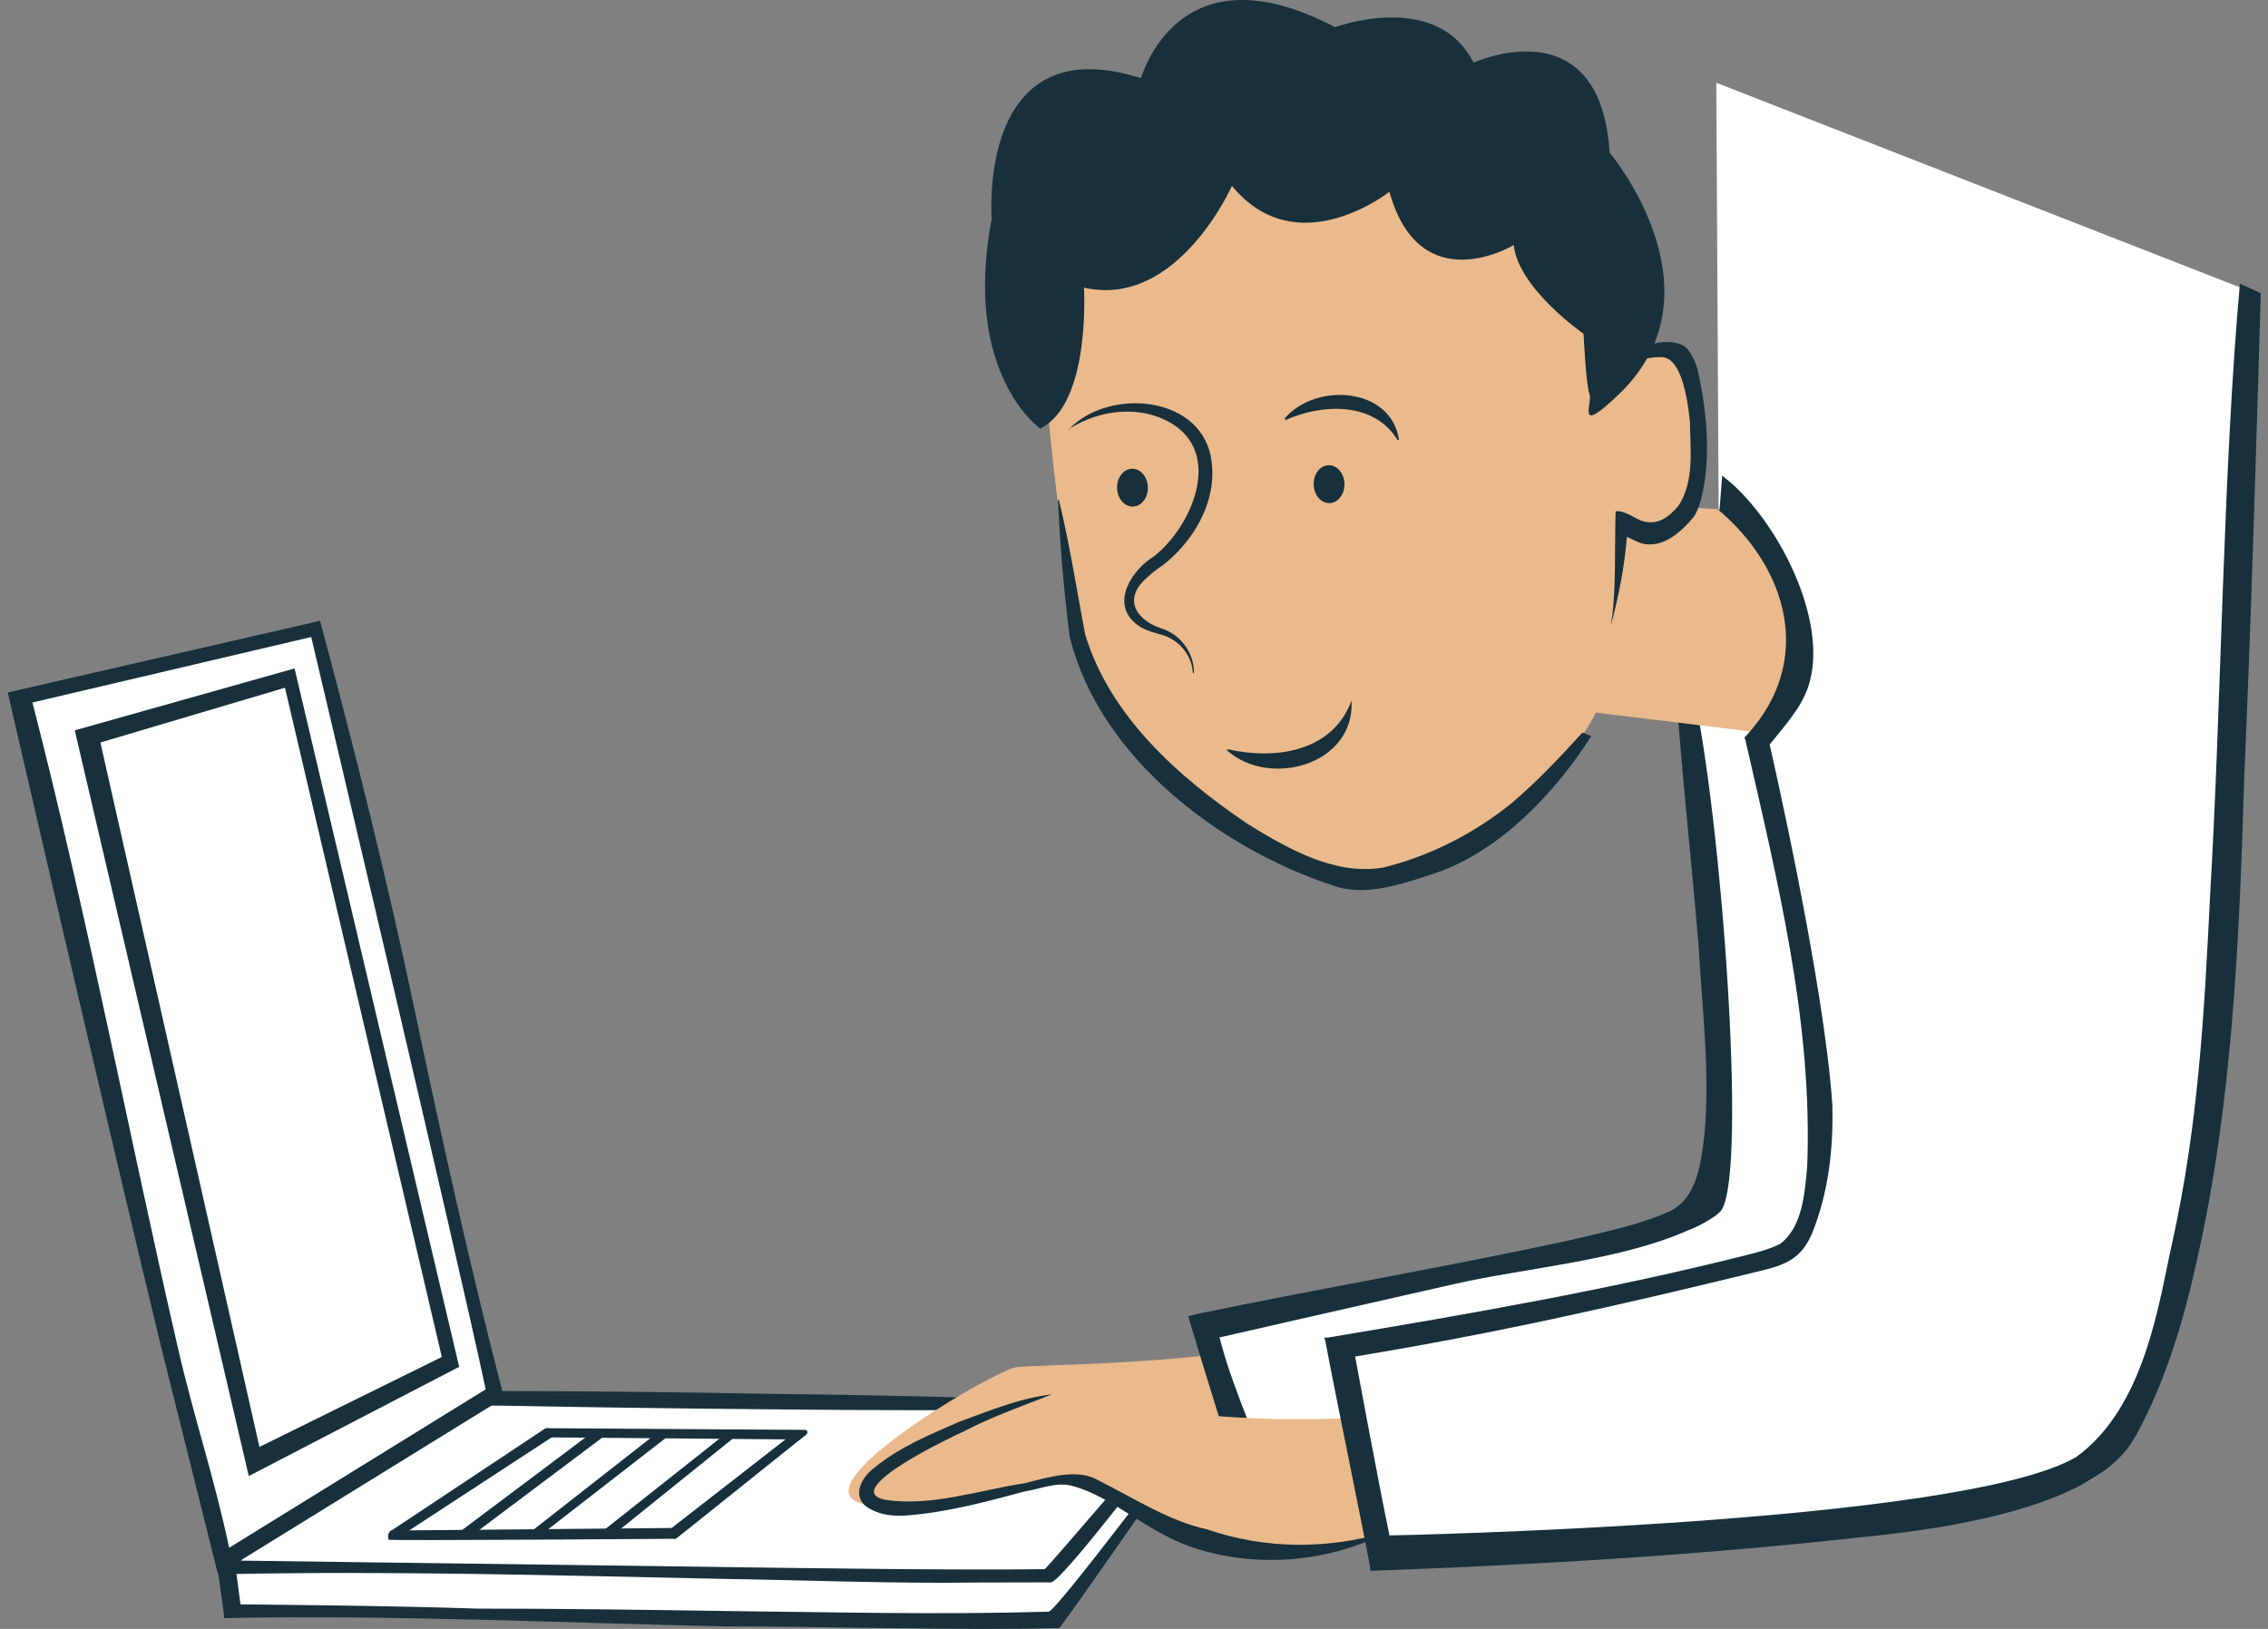
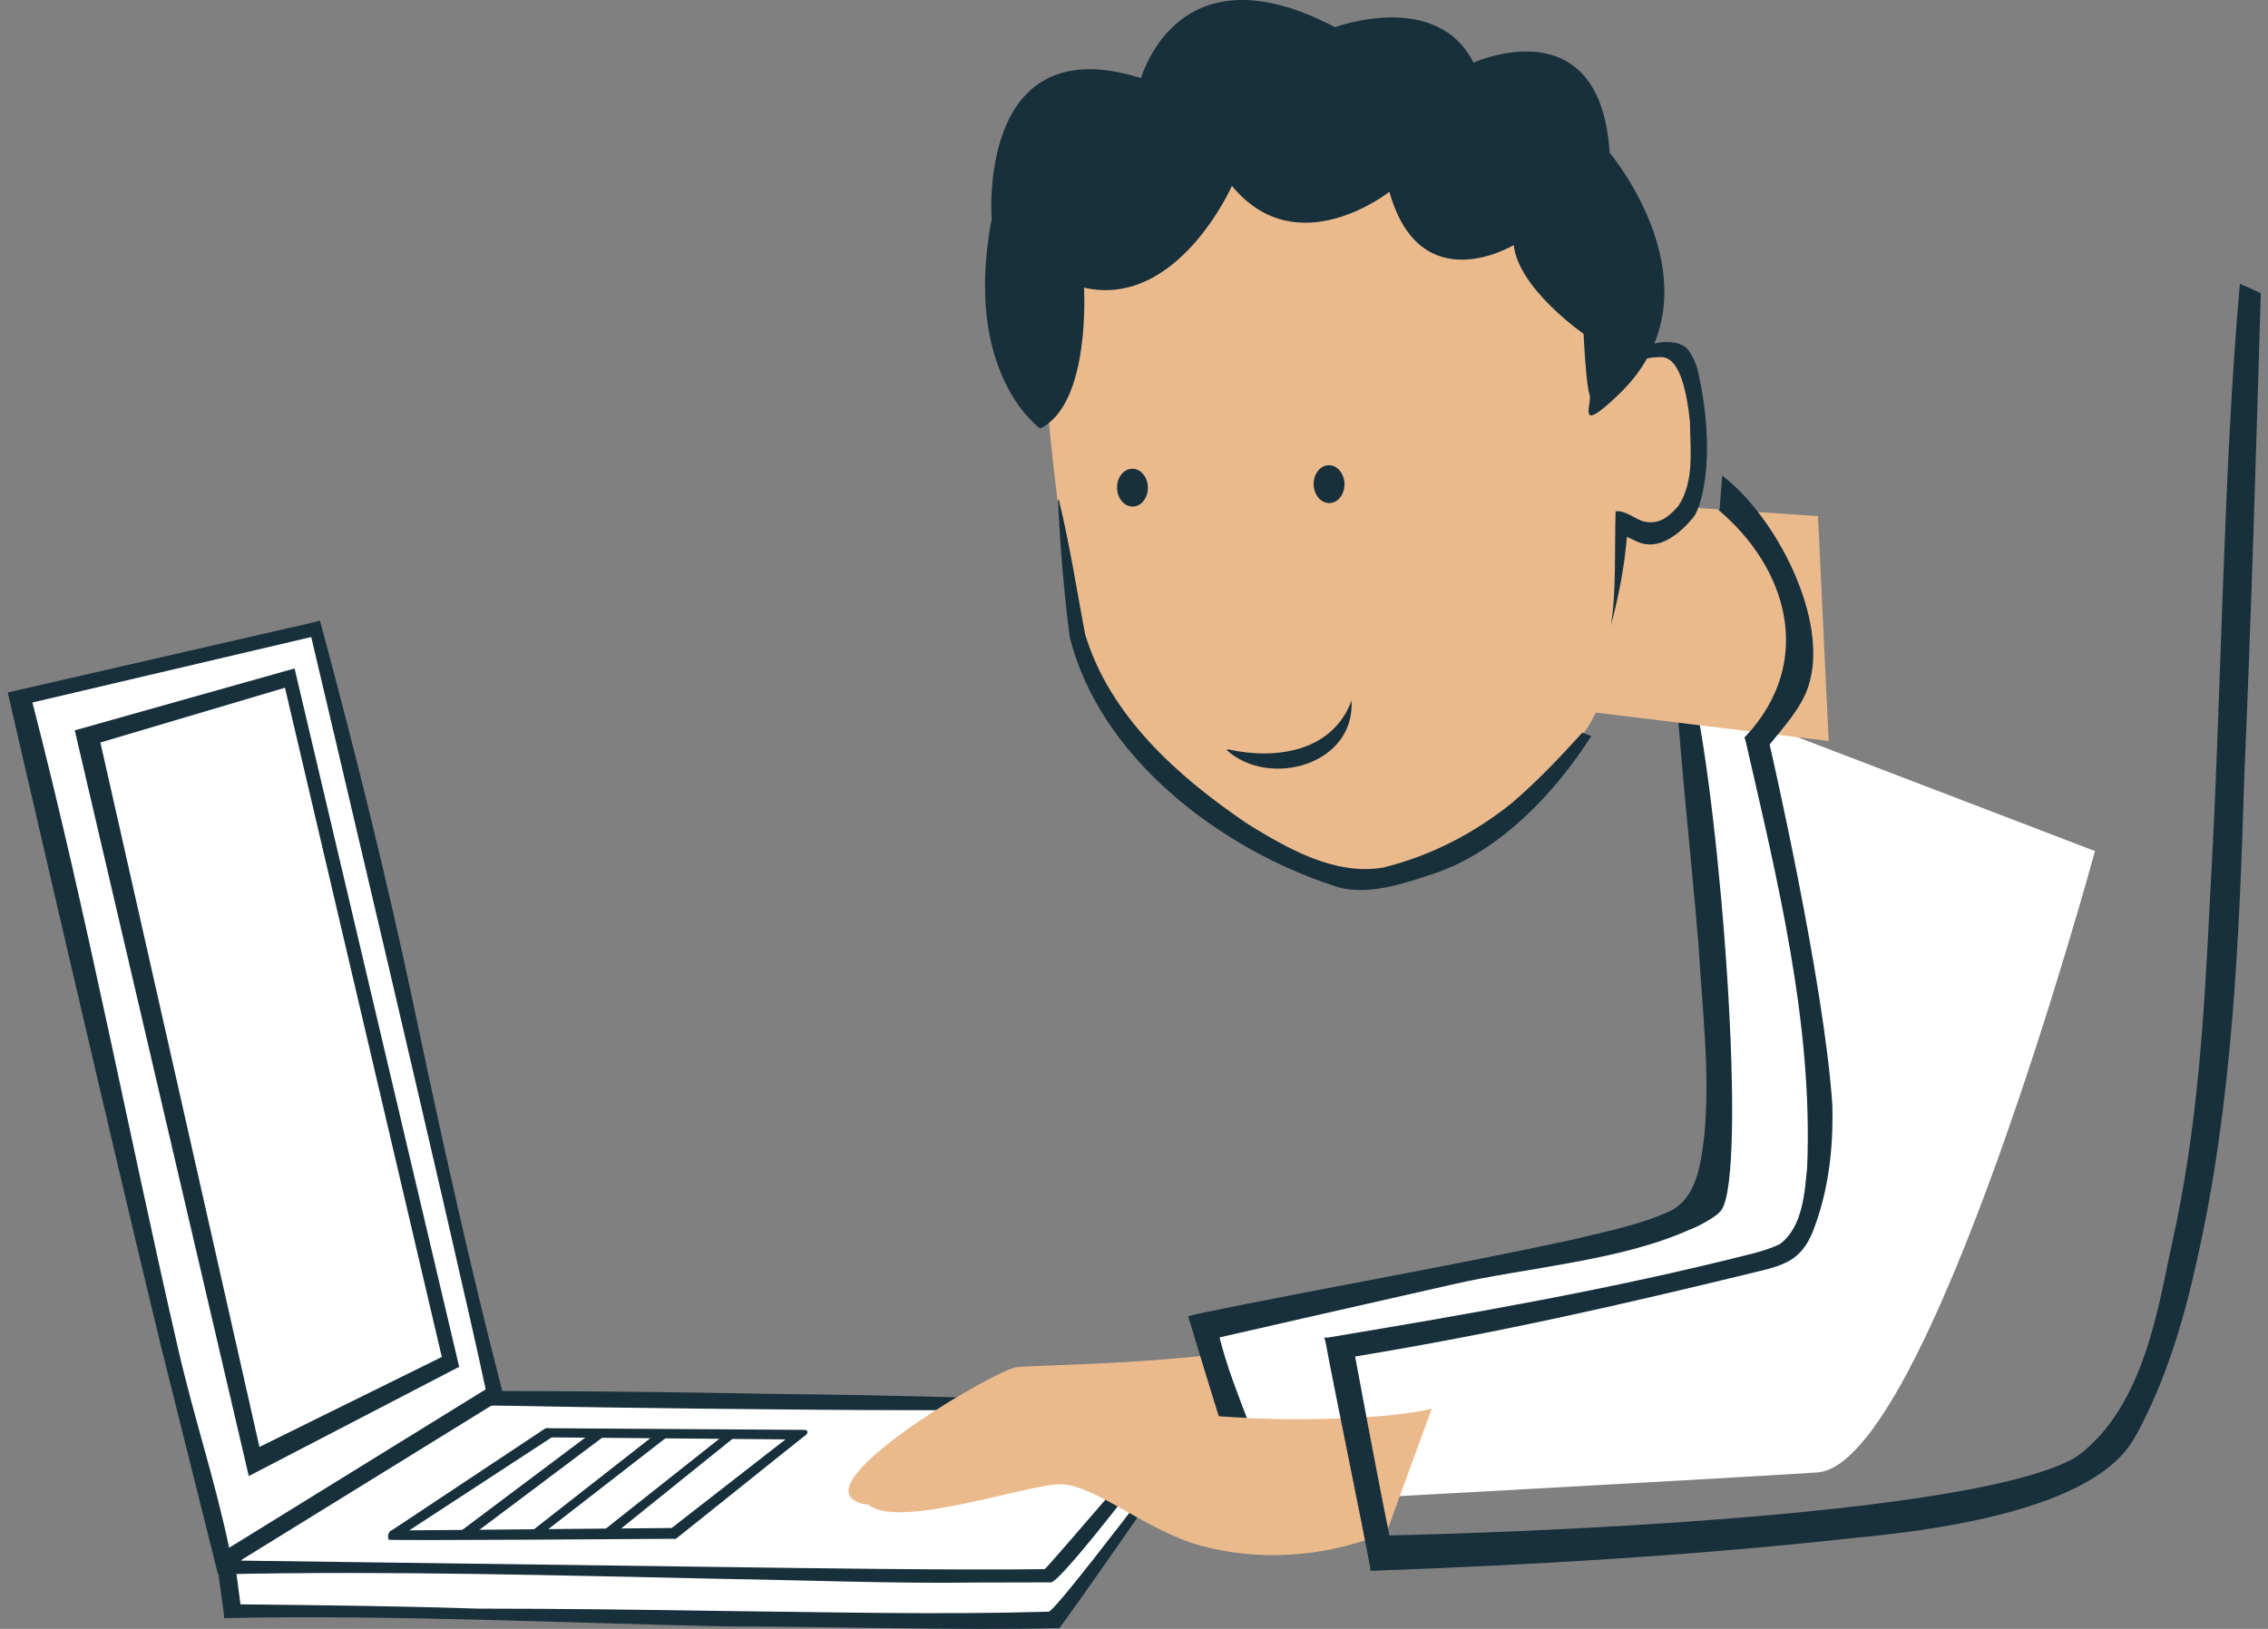
<svg xmlns="http://www.w3.org/2000/svg" id="Layer_1" viewBox="0 0 257.54 185">
  <rect x="0" y="0" width="257.54" height="185" fill="#808080" stroke="none" />
  <defs>
    <style>.cls-1{fill:none;}.cls-2{fill:#ebba8c;}.cls-3{fill:#fff;}.cls-4{fill:#17303b;}</style>
  </defs>
  <path class="cls-3" d="m135.15,163.72l-14.01,18.71c-.94,1.34-2.15,1.75-3.09,1.75l-92.09-1.08-.81-5.92,108.52-14.68c.67,0,1.34.54,1.48,1.21Z" />
  <path class="cls-4" d="m135.15,163.72s-14.6,21.12-14.89,21.2c-11.83.27-26-.2-37.83-.2-18.96-.4-37.91-1.34-57-.94v-.4l-.81-5.92-.13-.67.67-.13c25.68-2.96,52.16-5.78,77.97-8.07,8.74-.81,21.81-5.67,30.54-6.21.81,0,1.48.54,1.48,1.34h0Zm-.75,0c-.13-.54-.2-1.08-.73-1.08-8.6,1.21-21.81,6.35-30.41,7.42-16.8,1.88-35.09,3.9-52.03,5.38-8.74.81-16.27,2.29-24.43,2.95l.51,3.83s16.92.13,26.87.48c9.41,0,18.69.13,28.1.27,11.83.13,24.49.44,36.8.08.77.04,15.32-19.32,15.32-19.32Z" />
  <path class="cls-3" d="m134.49,161.02l-13.35,16.57c-.81,1.34-2.29,1.75-3.23,1.75l-91.96-1.08,19.75-18.64,87.3.17c.72-.18,1.35.55,1.48,1.22Z" />
  <path class="cls-4" d="m134.49,161.02c-1.48,2.29-13.94,18.7-15.15,18.7-2.42,0-6.13.02-8.55.02-9.41.13-19.08-.27-28.49-.41-19.09-.4-38.06-.94-57.15-.53l.54-.81,14.69-19.67.13-.27h.4c21.26-.19,37.72.1,47.19.27,13.44.13,27.83.54,41.27,1.08l2.96.13c.81,0,2.15.13,2.15,1.48h0Zm-.76-.23c-.27-1.08-.58-.85-1.66-.85h-2.96c-13.44.27-27.83.27-41.27.13-9.45-.08-26-.24-47.19-.81l.54-.27-13.83,18.26s45.52.6,54.93.73c9.41.13,26.56.37,36.34.24.18-.01,15.09-17.44,15.09-17.44Z" />
  <polygon class="cls-3" points="1.63 78.78 36.14 70.86 56.7 158.38 25.16 177.73 1.63 78.78" />
  <path class="cls-4" d="m.88,78.65l35.12-8.06.27-.13.13.27c3.9,14.52,7.53,29.04,10.62,43.69,3.09,14.65,6.32,29.31,10.08,43.83l-.13.67-31.55,19.48-.67.4c-2.15-8.6-4.3-17.21-6.45-25.81C12.52,129.2.88,78.65.88,78.65Zm2.8,1.13c6.18,23.93,10.99,49.28,16.5,73.21,1.88,8.2,4.1,14.59,5.84,22.8l29.13-17.99c-3.09-14.65-19.81-85.45-19.81-85.45l-31.67,7.44Z" />
  <polygon class="cls-3" points="9.16 83.35 34.25 75.97 52.67 154.35 28.65 166.97 9.16 83.35" />
  <path class="cls-4" d="m28.25,167.65L8.49,82.95l24.96-7.03,18.69,79.32-23.88,12.4ZM11.4,84.33l18.06,80.01,20.71-10.22-17.81-76.01-20.96,6.22Z" />
  <path class="cls-2" d="m118.65,42.48c-.13-10.08,3.23-11.16,4.84-13.44,9.68-13.85,31.59-17.21,44.36-10.08,0,0,11.56,5.11,13.44,13.85.94,4.03,1.08,6.45,1.08,8.34,2.15-1.21,7.66-2.69,8.87-1.08,2.29,3.09,2.02,21.38.67,22.72-4.84,4.84-5.78,1.48-7.13,1.61-.4,7.13-1.88,14.79-5.11,19.09-6.86,9.01-13.04,13.98-22.99,15.86-7.26,1.34-30.38-11.16-34.28-26.75-.27-.81-1.21-9.14-2.29-15.59-.54-4.17-1.21-10.76-1.48-14.52Z" />
  <path class="cls-4" d="m151.59,3.09s11.56-4.3,15.73,4.03c0,0,14.39-6.59,15.46,10.22,0,0,13.04,15.46,1.34,27.16-5.38,5.24-3.23,1.34-3.63.27s-.67-6.86-.67-6.86c0,0-7.39-5.11-7.93-10.08,0,0-10.62,6.45-14.12-6.05,0,0-10.49,8.34-17.88-.67,0,0-6.18,13.98-16.8,11.56,0,0,.81,13.18-4.97,16,0,0-8.87-6.18-5.51-23.8,0,0-1.75-21.91,16.94-16,.13-.13,4.17-15.19,22.05-5.78Z" />
  <path class="cls-4" d="m153.47,79.59c.4,7.26-9.28,9.95-14.12,5.65-.13,0,0-.13.13-.13,5.38,1.21,11.83.27,13.98-5.51-.13-.13,0-.13,0,0h0Z" />
-   <path class="cls-4" d="m145.94,47.46c3.5-4.03,11.97-3.5,12.91,2.42,0,.13-.13.13-.13.13-2.69-4.44-8.6-4.17-12.77-2.29,0-.13-.13-.27,0-.27h0Z" />
  <ellipse class="cls-4" cx="128.6" cy="55.39" rx="1.75" ry="2.15" transform="translate(-1.3 3.11) rotate(-1.38)" />
  <ellipse class="cls-4" cx="150.92" cy="54.99" rx="1.75" ry="2.15" transform="translate(-1.28 3.65) rotate(-1.38)" />
-   <path class="cls-4" d="m121.47,48.67c4.57-4.71,15.33-3.76,16.13,3.9.54,4.57-2.15,9.01-5.65,11.7-.67.4-1.61,1.21-2.15,1.75-2.15,2.29-.67,4.44,2.15,5.38,2.15.67,3.63,2.82,3.63,4.97,0,.13-.13.13-.13,0-.13-2.02-1.61-3.76-3.63-4.3-.94-.27-2.02-.54-2.82-1.21-2.96-2.42-.4-6.18,2.02-7.66,4.3-3.36,7.93-11.7,1.88-15.19-3.5-2.02-8.07-1.48-11.43.67,0,.27-.13.13,0,0h0Z" />
  <path class="cls-4" d="m180.7,83.6c-4.03,6.32-10.24,12.99-17.64,15.54-3.63,1.21-8.06,2.78-11.69,1.43-12.77-4.17-26.54-14.54-29.9-28.25-.67-5.11-1.08-10.35-1.34-15.46,0-.13.13-.13.13,0,1.21,4.97,2.02,10.22,2.96,15.19,2.82,9.28,10.49,16.13,18.42,21.51,4.57,2.82,9.95,5.92,15.46,4.97,5.38-1.34,10.35-3.9,14.65-7.39,2.82-2.42,5.38-5.11,7.93-7.93,0,0,1.02.39,1.02.39Z" />
  <path class="cls-2" d="m155.76,164.02s-8.47,6.18-20.57,4.97c-6.59-.67-13.04-4.97-16.94-4.3-3.9.67-18.15,8.6-21.51,5.51s16.4-14.65,18.69-14.92c2.29-.27,16.13-.27,27.69-2.15s15.19-3.76,15.19-3.76l-2.55,14.65Z" />
  <path class="cls-3" d="m190.17,78.38s9.28,54.31.13,59.42c-8.6,4.84-54.31,12.64-54.31,12.64l5.51,20.43s52.16-2.82,64.8-3.63c12.64-.67,31.59-70.58,31.59-70.58l-47.73-18.28Z" />
  <path class="cls-4" d="m192.21,78.19c3.23,14.25,6.23,54.81,3.27,59.24-.54.81-2.93,2.01-3.74,2.28-7.8,3.5-18.5,4.27-26.7,6.15-9.55,2.15-26.56,6.04-26.56,6.04,1.75,6.86,4.62,11.56,5.97,18.55l-2.81.28c-2.42-6.99-4.57-14.12-6.72-21.24l1.08-.27c14.25-2.96,28.64-5.38,42.75-8.47,3.36-.81,7.26-1.61,10.35-2.96,3.63-1.34,4.03-5.65,4.44-8.87.67-7.26-.27-14.52-.67-21.64-.81-9.68-1.88-19.22-2.55-28.9-.27.13,0,0,0,0l1.9-.19Z" />
  <path class="cls-2" d="m157.5,173.96s-9.41,4.71-21.11,1.61c-6.32-1.75-12.1-6.99-16-6.99s-19.36,5.51-22.05,2.02c-2.69-3.5,18.55-11.7,20.97-11.7s16,2.29,27.69,2.29,15.59-1.21,15.59-1.21l-5.11,13.98Z" />
-   <path class="cls-4" d="m157.64,173.96c-6.45,3.36-14.38,4.17-21.51,2.02-3.63-1.08-6.59-3.23-9.68-5.11-1.61-.94-3.23-1.75-4.84-2.15-1.75-.4-3.5.4-5.24.67-3.5.94-6.99,1.88-10.62,2.42-2.29.27-4.97.81-7.13-.54-2.02-1.21-.81-3.5.67-4.57,2.96-2.42,6.32-3.76,9.68-5.24,3.36-1.21,6.86-2.69,10.49-3.09-3.09,1.21-6.86,2.55-9.95,4.17-1.48.67-14.25,6.72-9.01,7.8,5.24.81,10.62-1.08,15.86-1.88,2.69-.67,6.05-1.75,8.47-.27,4.03,2.02,7.93,4.57,12.23,5.51,6.72,2.29,13.71,2.29,20.57.27h0Z" />
  <polygon class="cls-2" points="180.63 56.87 206.44 58.62 207.65 84.16 181.17 80.93 180.63 56.87" />
-   <path class="cls-3" d="m195.15,57.94s15.86,11.97,3.9,26.22c0,0,13.71,50.55,3.9,57.94-3.63,2.69-52.03,10.35-52.03,10.35l5.11,25.81s76.5-3.23,82.95-11.43c12.77-16.13,14.25-62.92,14.25-64.67s3.23-68.7,3.23-68.7l-61.57-24.06.27,48.53Z" />
  <path class="cls-4" d="m195.58,54.04c6.05,4.57,12.29,16.47,9.74,23.99-.81,2.42-2.75,4.51-4.37,6.53,0,0,6.18,26.82,7.12,40.94.13,4.84-.41,9.88-2.3,14.59-.54,1.21-1.21,2.29-2.55,3.09-1.21.67-2.42.94-3.5,1.21-16,3.9-29.58,6.99-45.84,9.68,0,0,2.56,13.87,3.9,20.32,0,0,64.86-1.25,77.95-8.89,7.87-5.64,9.43-17.66,10.91-24.25,2.96-13.31,3.66-25.92,4.33-39.63,1.27-21.42,1.46-48.19,3.38-69.38,0,0,2.41,1.01,2.37,1.1-.54,18.28-1.08,36.7-1.88,54.99-.54,18.15-1.34,37.11-5.38,54.85-1.48,6.72-3.5,13.58-6.86,19.76-1.21,2.02-4.6,9.16-31.73,11.7-18.28,2.02-36.57,3.09-54.99,3.76h-.27v-.27c-1.21-6.45-3.9-19.36-5.11-25.81l-.13-.4h.4c16.13-2.69,32.4-5.51,48.26-9.55,1.08-.27,2.29-.67,3.09-1.08,2.55-1.88,2.82-5.78,3.09-8.74.67-16.27-3.36-32.53-6.99-48.4l-.13-.4.27-.27c7.66-8.34,4.71-18.96-3.36-25.68.13.27.27,0,.27,0l.29-3.77Z" />
  <line class="cls-1" x1="44.38" y1="174.5" x2="61.99" y2="162.54" />
  <path class="cls-4" d="m44.38,174.77c-.13,0-.27,0-.27-.13-.13-.13.06-.8.33-.8l17.41-11.56c.13-.13.86-.05.86.22s.76.39.49.39l-17.98,11.74c-.13,0-.71.15-.85.15Z" />
  <line class="cls-1" x1="52.31" y1="174.5" x2="68.17" y2="162.54" />
  <path class="cls-4" d="m52.04,174.1l15.43-11.58c.13-.13.58-.24.72-.1.13.13.39.12.97.28l-15.5,11.64c-.85.11-1.75-.1-1.62-.24Z" />
  <line class="cls-1" x1="60.38" y1="174.5" x2="75.7" y2="162.54" />
  <path class="cls-4" d="m60.11,174.1l14.69-11.5c.13-.13,1.31-.06,1.64.07l-15.07,11.7c-.6.13-1.39-.14-1.25-.27Z" />
-   <line class="cls-1" x1="68.45" y1="174.5" x2="83.37" y2="162.54" />
  <path class="cls-4" d="m68.18,174.1l14.44-11.43c.13-.13,1.15-.13,1.45.03l-14.48,11.66c-.57.11-1.54-.12-1.41-.26Z" />
  <line class="cls-1" x1="76.65" y1="174.5" x2="91.43" y2="162.54" />
  <path class="cls-4" d="m76.65,174.77q-.13,0-.27-.13c-.13-.13-.67-.63-.54-.76l14.26-11.1c.13-.13,1.66-.04,1.53.09l-14.71,11.77c-.13.13-.27.13-.27.13Z" />
  <path class="cls-4" d="m76.65,174.77s-32.57.24-32.57.1.23-1.04.37-1.04l32.34-.29c.13,0,0,.83,0,.96s0,.27-.13.27Z" />
  <path class="cls-4" d="m90.79,163.5l-28.6-.25c.07-.31-.06-.44-.06-.58s-.19-.46-.06-.46l29.36.19c.13,0,.27.13.27.27s-.44.51-.91.82Z" />
  <path class="cls-4" d="m181.3,32.8c.81,2.69,1.34,5.51,1.48,8.34,0,0,3.76-2.15,6.18-2.29.81,0,1.75,0,2.55.67.67.81.94,1.48,1.21,2.29,2.18,9.2.68,15.42-.39,16.9-1.34,1.61-3.51,3.67-5.93,3-.81-.27-1.61-.81-2.02-.81l.4-.4c-.27,3.63-.94,7.13-1.88,10.62.67-3.63.42-9.28.56-13.05,1.08-.13,2.25.9,3.19,1.16,1.75.4,2.85-.54,3.92-1.75,1.92-2.84,1.33-6.77,1.33-9.59-.79-7.66-2.85-7.33-3.52-7.33-2.42,0-4.85,1.63-6.87,2.84.13-3.23.31-7.64-.23-10.6h0Z" />
</svg>